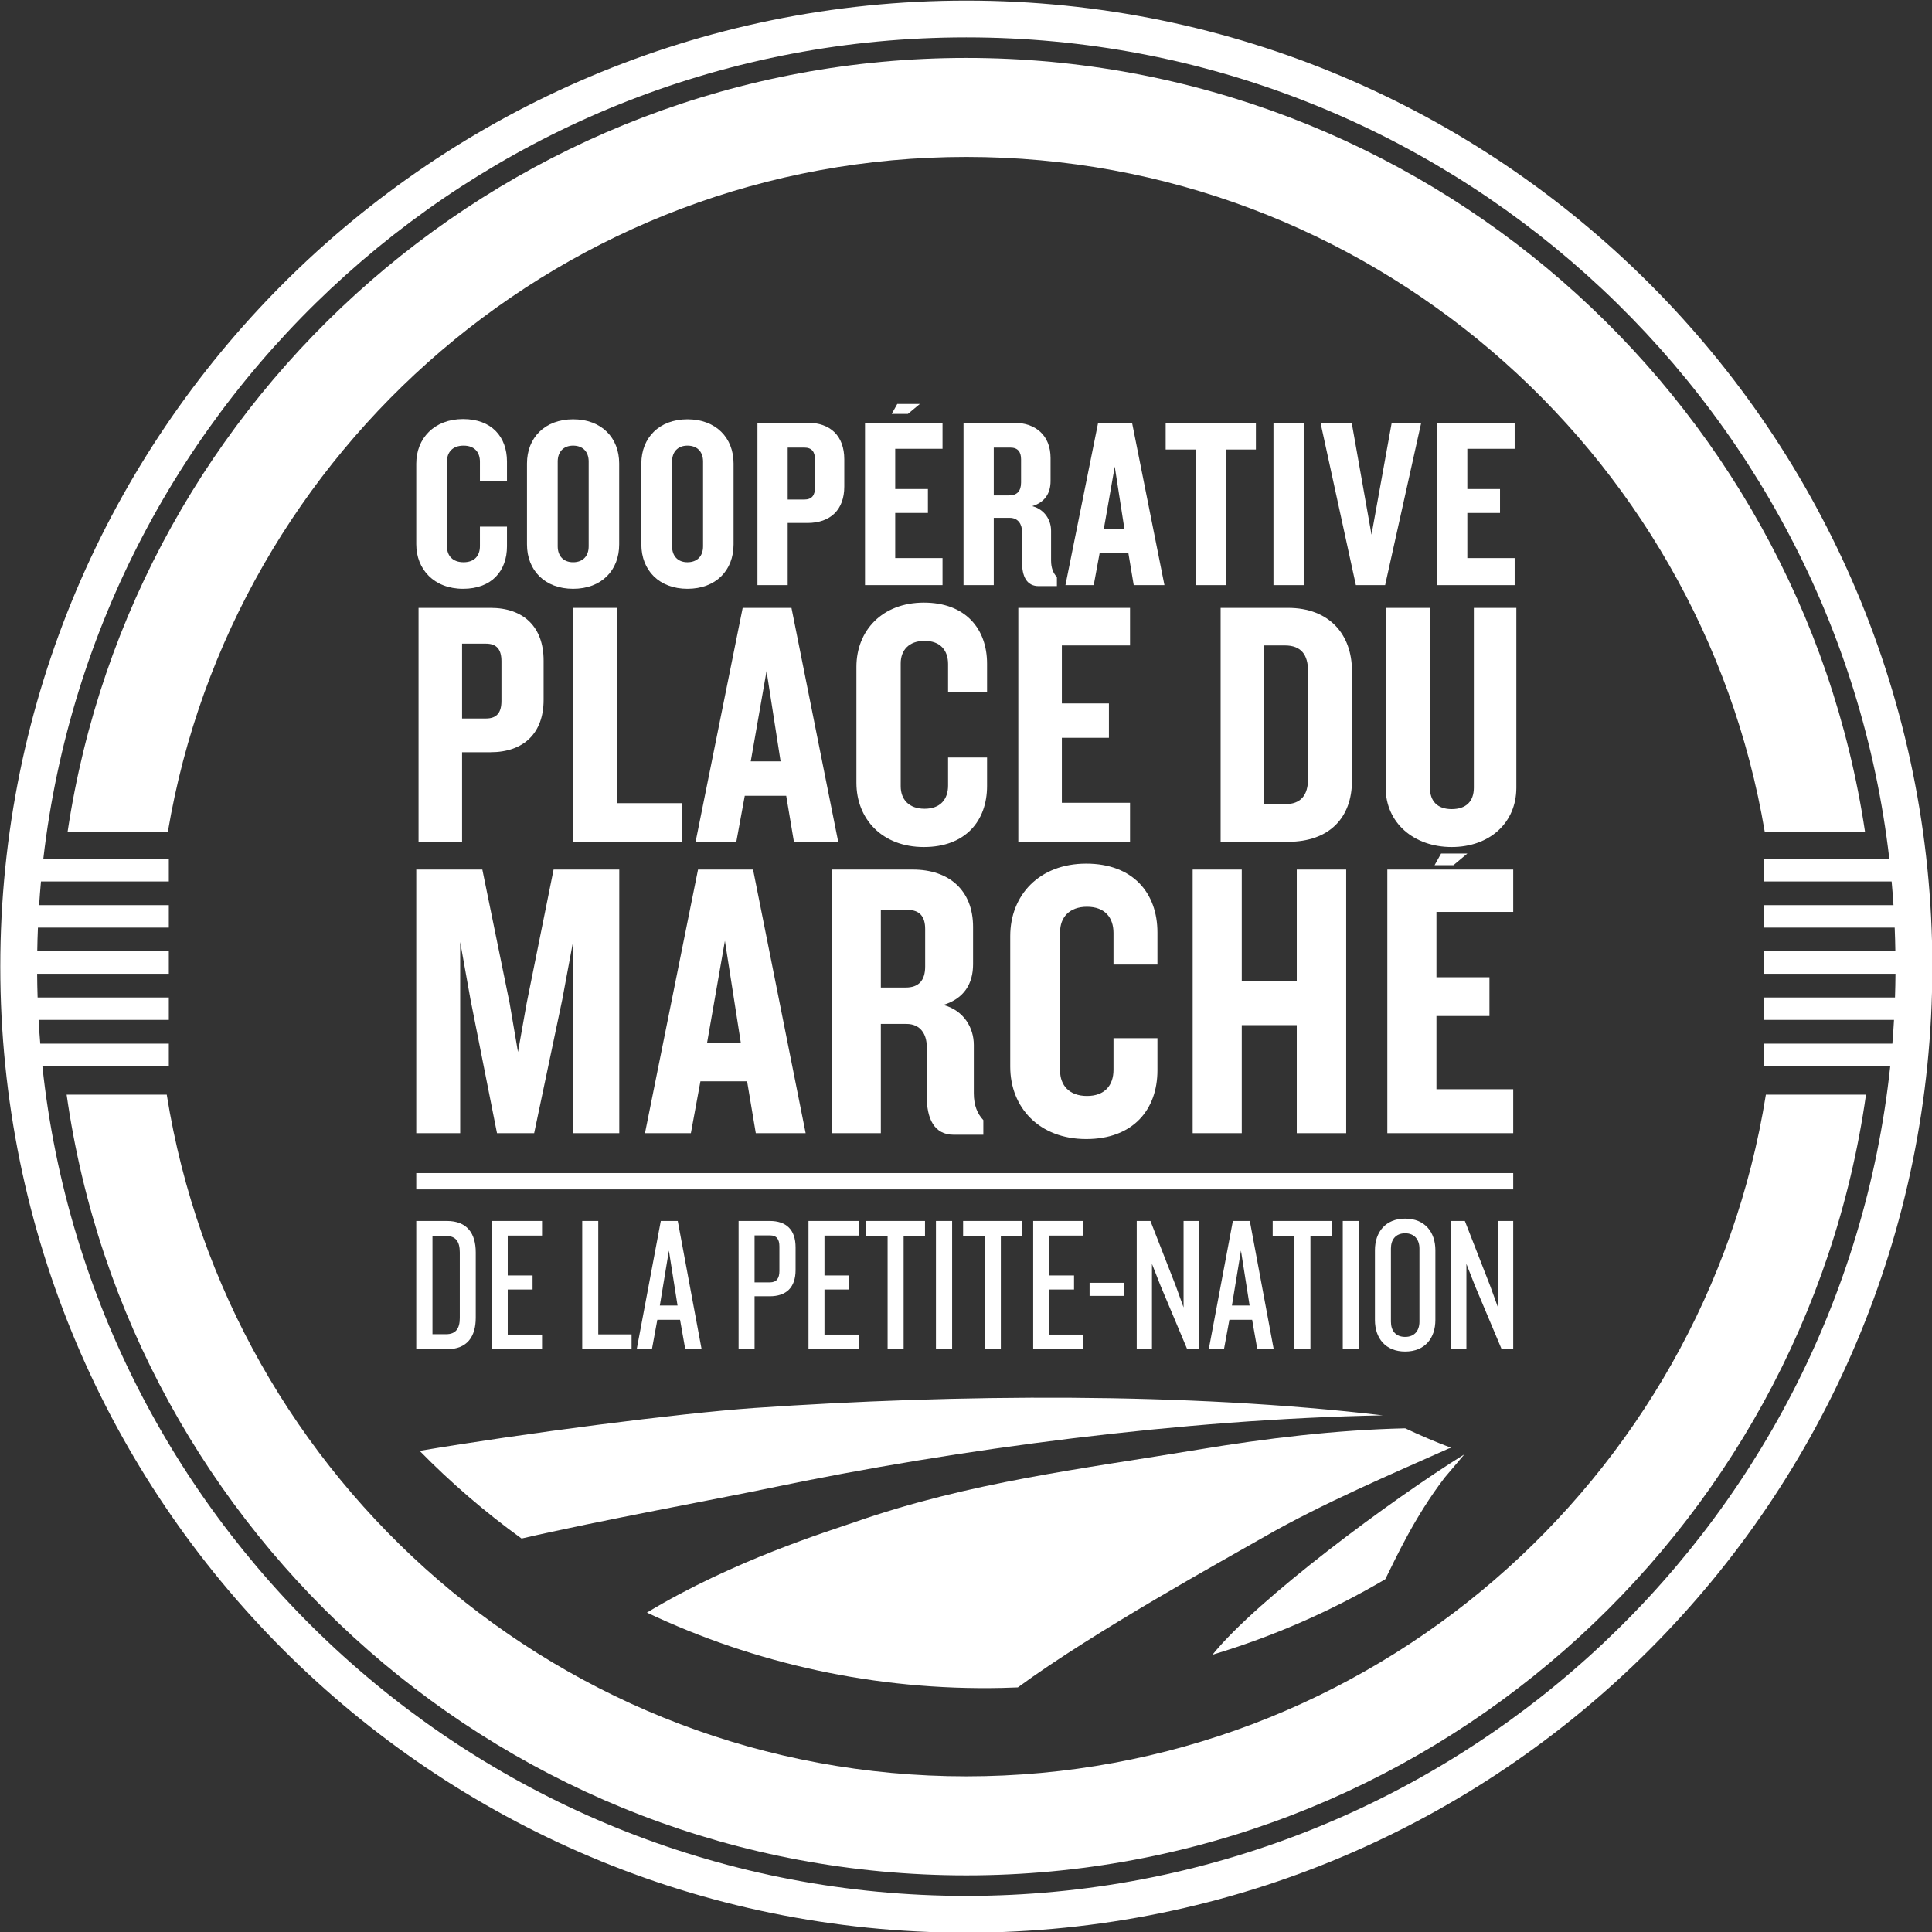
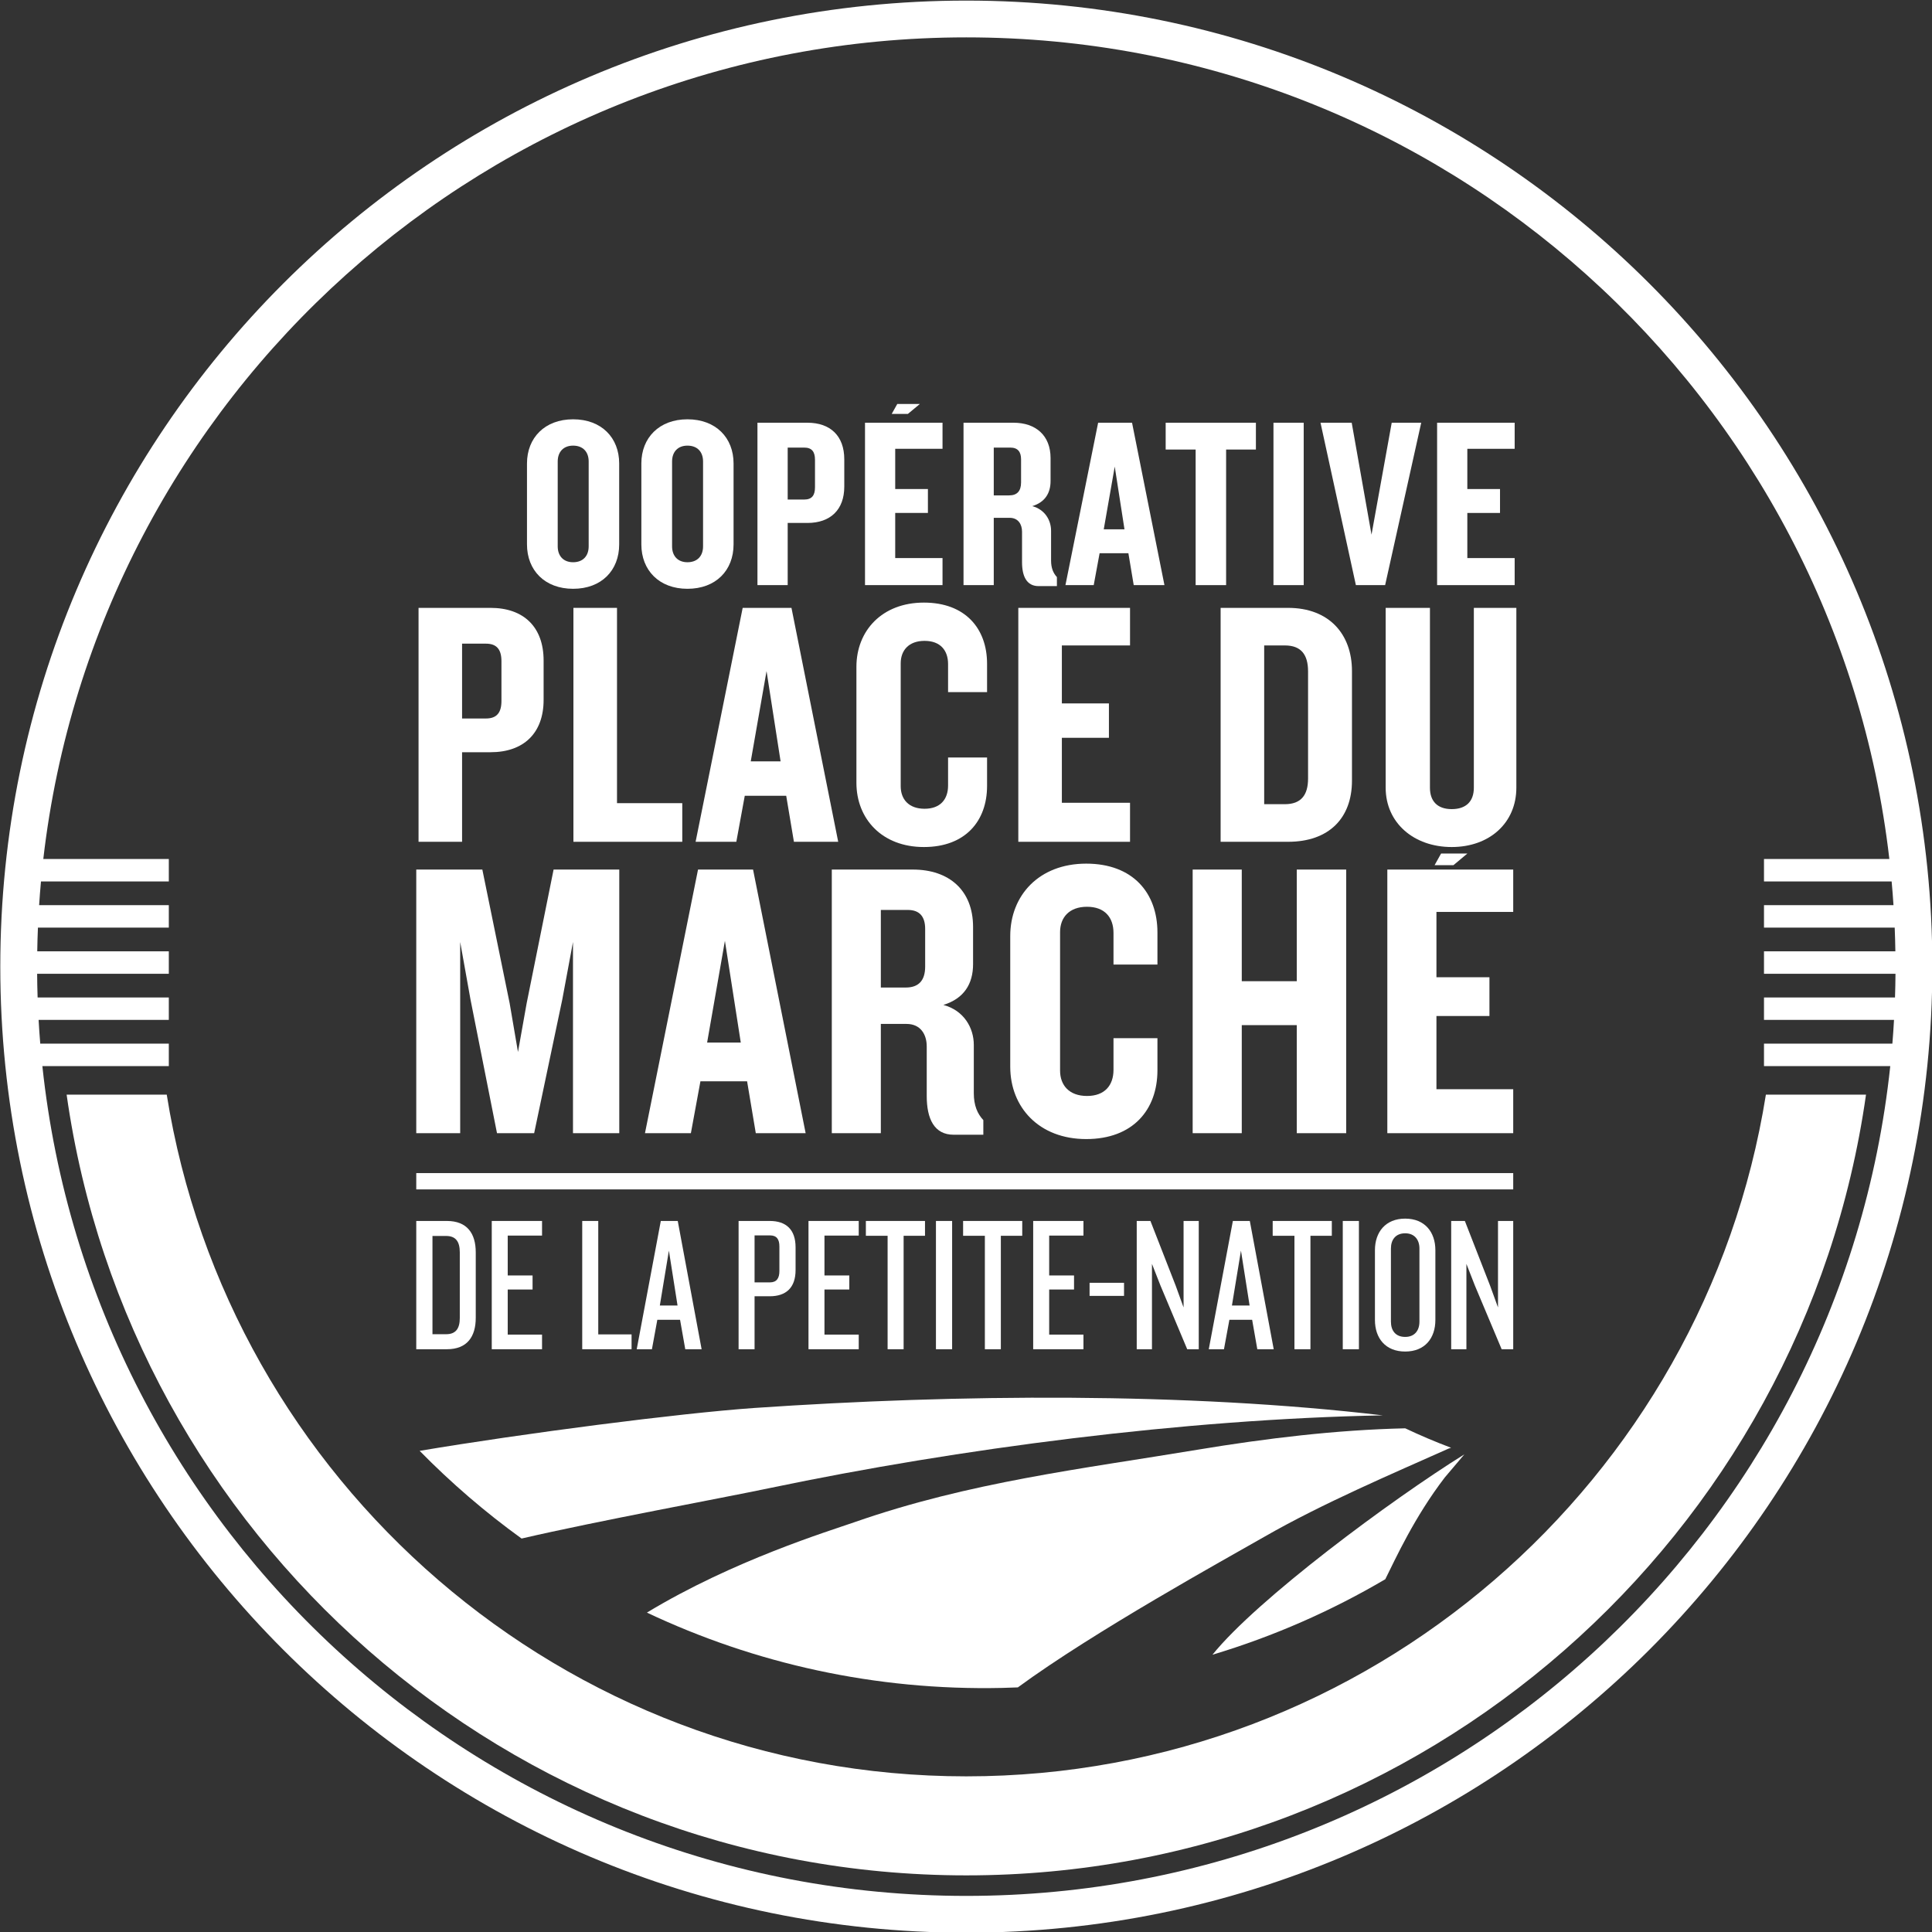
<svg xmlns="http://www.w3.org/2000/svg" width="100%" height="100%" viewBox="0 0 447 447" version="1.1" xml:space="preserve" style="fill-rule:evenodd;clip-rule:evenodd;stroke-linejoin:round;stroke-miterlimit:2;">
  <rect x="0" y="0" width="447" height="447" fill="#333333" stroke="none" />
  <g transform="matrix(1,0,0,1,-839.758,-1704.69)">
    <g transform="matrix(4.167,0,0,4.167,0,0)">
      <g id="White">
        <path d="M255.178,507.722C232.806,507.722 214.201,491.296 210.784,469.871L205.225,469.871C208.69,494.339 229.769,513.22 255.178,513.22C280.588,513.22 301.667,494.339 305.133,469.871L299.574,469.871C296.156,491.296 277.551,507.722 255.178,507.722Z" style="fill:white;fill-rule:nonzero;" />
-         <path d="M255.178,417.806C277.417,417.806 295.934,434.037 299.511,455.276L305.079,455.276C301.45,430.993 280.456,412.309 255.178,412.309C229.901,412.309 208.907,430.993 205.279,455.276L210.846,455.276C214.424,434.037 232.939,417.806 255.178,417.806Z" style="fill:white;fill-rule:nonzero;" />
        <path d="M255.178,409.126C225.555,409.126 201.542,433.141 201.542,462.764C201.542,492.387 225.555,516.402 255.178,516.402C284.802,516.402 308.816,492.387 308.816,462.764C308.816,433.141 284.802,409.126 255.178,409.126ZM255.178,514.36C228.55,514.36 206.634,494.185 203.878,468.287L210.899,468.287L210.899,467.04L203.761,467.04C203.724,466.603 203.694,466.163 203.669,465.722L210.899,465.722L210.899,464.477L203.614,464.477C203.599,464.039 203.591,463.6 203.588,463.16L210.899,463.16L210.899,461.914L203.594,461.914C203.6,461.473 203.613,461.035 203.632,460.597L210.899,460.597L210.899,459.351L203.698,459.351C203.726,458.911 203.761,458.471 203.801,458.034L210.899,458.034L210.899,456.787L203.93,456.787C206.892,431.109 228.706,411.168 255.178,411.168C281.651,411.168 303.465,431.109 306.429,456.787L299.469,456.787L299.469,458.034L306.556,458.034C306.596,458.471 306.631,458.911 306.659,459.351L299.469,459.351L299.469,460.597L306.726,460.597C306.744,461.035 306.757,461.473 306.763,461.914L299.469,461.914L299.469,463.16L306.77,463.16C306.766,463.6 306.758,464.039 306.743,464.477L299.469,464.477L299.469,465.722L306.688,465.722C306.664,466.163 306.633,466.603 306.597,467.04L299.469,467.04L299.469,468.287L306.48,468.287C303.723,494.185 281.807,514.36 255.178,514.36Z" style="fill:white;fill-rule:nonzero;" />
        <path d="M226.338,484.007L224.638,484.007L224.638,476.885L226.338,476.885C227.462,476.885 227.941,477.579 227.941,478.627L227.941,482.264C227.941,483.312 227.462,484.007 226.338,484.007ZM227.055,478.627C227.055,478.028 226.83,477.718 226.296,477.718L225.538,477.718L225.538,483.173L226.296,483.173C226.83,483.173 227.055,482.862 227.055,482.274L227.055,478.627Z" style="fill:white;fill-rule:nonzero;" />
        <path d="M228.83,484.007L228.83,476.885L231.622,476.885L231.622,477.697L229.716,477.697L229.716,479.911L231.096,479.911L231.096,480.691L229.716,480.691L229.716,483.195L231.622,483.195L231.622,484.007L228.83,484.007Z" style="fill:white;fill-rule:nonzero;" />
        <path d="M233.853,484.007L233.853,476.885L234.743,476.885L234.743,483.183L236.593,483.183L236.593,484.007L233.853,484.007Z" style="fill:white;fill-rule:nonzero;" />
        <path d="M239.574,484.007L239.285,482.371L238.023,482.371L237.723,484.007L236.879,484.007L238.216,476.885L239.157,476.885L240.482,484.007L239.574,484.007ZM238.665,478.531L238.162,481.579L239.145,481.579L238.665,478.531Z" style="fill:white;fill-rule:nonzero;" />
        <path d="M244.266,481.066L243.422,481.066L243.422,484.007L242.535,484.007L242.535,476.885L244.266,476.885C245.177,476.885 245.699,477.366 245.699,478.349L245.699,479.611C245.699,480.583 245.177,481.066 244.266,481.066ZM244.801,478.306C244.801,477.9 244.651,477.686 244.277,477.686L243.422,477.686L243.422,480.295L244.277,480.295C244.651,480.295 244.801,480.06 244.801,479.665L244.801,478.306Z" style="fill:white;fill-rule:nonzero;" />
        <path d="M246.416,484.007L246.416,476.885L249.206,476.885L249.206,477.697L247.303,477.697L247.303,479.911L248.682,479.911L248.682,480.691L247.303,480.691L247.303,483.195L249.206,483.195L249.206,484.007L246.416,484.007Z" style="fill:white;fill-rule:nonzero;" />
        <path d="M251.698,477.708L251.698,484.007L250.809,484.007L250.809,477.708L249.602,477.708L249.602,476.885L252.885,476.885L252.885,477.708L251.698,477.708Z" style="fill:white;fill-rule:nonzero;" />
        <rect x="253.493" y="476.885" width="0.898" height="7.122" style="fill:white;fill-rule:nonzero;" />
        <path d="M257.096,477.708L257.096,484.007L256.209,484.007L256.209,477.708L255.001,477.708L255.001,476.885L258.284,476.885L258.284,477.708L257.096,477.708Z" style="fill:white;fill-rule:nonzero;" />
        <path d="M258.892,484.007L258.892,476.885L261.683,476.885L261.683,477.697L259.78,477.697L259.78,479.911L261.16,479.911L261.16,480.691L259.78,480.691L259.78,483.195L261.683,483.195L261.683,484.007L258.892,484.007Z" style="fill:white;fill-rule:nonzero;" />
        <rect x="262.023" y="480.318" width="1.913" height="0.727" style="fill:white;fill-rule:nonzero;" />
        <path d="M267.444,484.007L265.957,480.466L265.487,479.268L265.487,484.007L264.641,484.007L264.641,476.885L265.402,476.885L266.804,480.478L267.242,481.686L267.242,476.885L268.085,476.885L268.085,484.007L267.444,484.007Z" style="fill:white;fill-rule:nonzero;" />
        <path d="M271.336,484.007L271.049,482.371L269.786,482.371L269.485,484.007L268.641,484.007L269.979,476.885L270.92,476.885L272.247,484.007L271.336,484.007ZM270.428,478.531L269.927,481.579L270.908,481.579L270.428,478.531Z" style="fill:white;fill-rule:nonzero;" />
        <path d="M274.286,477.708L274.286,484.007L273.398,484.007L273.398,477.708L272.19,477.708L272.19,476.885L275.473,476.885L275.473,477.708L274.286,477.708Z" style="fill:white;fill-rule:nonzero;" />
        <rect x="276.081" y="476.885" width="0.897" height="7.122" style="fill:white;fill-rule:nonzero;" />
        <path d="M279.546,484.135C278.455,484.135 277.867,483.398 277.867,482.382L277.867,478.509C277.867,477.504 278.455,476.755 279.546,476.755C280.638,476.755 281.223,477.504 281.223,478.509L281.223,482.382C281.223,483.398 280.638,484.135 279.546,484.135ZM280.338,478.413C280.338,477.932 280.07,477.57 279.546,477.57C279.011,477.57 278.755,477.932 278.755,478.413L278.755,482.478C278.755,482.969 279.011,483.323 279.546,483.323C280.07,483.323 280.338,482.969 280.338,482.478L280.338,478.413Z" style="fill:white;fill-rule:nonzero;" />
        <path d="M284.903,484.007L283.414,480.466L282.946,479.268L282.946,484.007L282.101,484.007L282.101,476.885L282.86,476.885L284.261,480.478L284.7,481.686L284.7,476.885L285.545,476.885L285.545,484.007L284.903,484.007Z" style="fill:white;fill-rule:nonzero;" />
        <rect x="224.638" y="474.227" width="60.907" height="0.906" style="fill:white;fill-rule:nonzero;" />
-         <path d="M227.238,441.785C225.626,441.785 224.638,440.702 224.638,439.307L224.638,434.838C224.638,433.444 225.626,432.361 227.238,432.361C228.836,432.361 229.675,433.362 229.675,434.717L229.675,435.814L228.173,435.814L228.173,434.73C228.173,434.203 227.875,433.836 227.264,433.836C226.656,433.836 226.345,434.203 226.345,434.704L226.345,439.443C226.345,439.944 226.656,440.31 227.264,440.31C227.875,440.31 228.173,439.944 228.173,439.415L228.173,438.333L229.675,438.333L229.675,439.428C229.675,440.783 228.836,441.785 227.238,441.785Z" style="fill:white;fill-rule:nonzero;" />
        <path d="M233.346,441.785C231.774,441.785 230.786,440.756 230.786,439.321L230.786,434.826C230.786,433.403 231.774,432.374 233.346,432.374C234.93,432.374 235.905,433.403 235.905,434.826L235.905,439.321C235.905,440.756 234.93,441.785 233.346,441.785ZM234.211,434.717C234.211,434.188 233.9,433.836 233.346,433.836C232.805,433.836 232.492,434.188 232.492,434.717L232.492,439.428C232.492,439.957 232.805,440.31 233.346,440.31C233.9,440.31 234.211,439.957 234.211,439.428L234.211,434.717Z" style="fill:white;fill-rule:nonzero;" />
        <path d="M239.695,441.785C238.125,441.785 237.136,440.756 237.136,439.321L237.136,434.826C237.136,433.403 238.125,432.374 239.695,432.374C241.279,432.374 242.256,433.403 242.256,434.826L242.256,439.321C242.256,440.756 241.279,441.785 239.695,441.785ZM240.562,434.717C240.562,434.188 240.251,433.836 239.695,433.836C239.154,433.836 238.842,434.188 238.842,434.717L238.842,439.428C238.842,439.957 239.154,440.31 239.695,440.31C240.251,440.31 240.562,439.957 240.562,439.428L240.562,434.717Z" style="fill:white;fill-rule:nonzero;" />
        <path d="M246.357,438.129L245.261,438.129L245.261,441.581L243.582,441.581L243.582,432.564L246.357,432.564C247.631,432.564 248.403,433.295 248.403,434.595L248.403,436.112C248.403,437.398 247.631,438.129 246.357,438.129ZM246.777,434.621C246.777,434.174 246.601,433.945 246.182,433.945L245.261,433.945L245.261,436.829L246.182,436.829C246.601,436.829 246.777,436.599 246.777,436.153L246.777,434.621Z" style="fill:white;fill-rule:nonzero;" />
        <path d="M249.554,441.581L249.554,432.564L253.858,432.564L253.858,434.012L251.231,434.012L251.231,436.246L253.047,436.246L253.047,437.574L251.231,437.574L251.231,440.079L253.858,440.079L253.858,441.581L249.554,441.581ZM251.935,432.075L251.037,432.075L251.345,431.524L252.598,431.524L251.935,432.075Z" style="fill:white;fill-rule:nonzero;" />
        <path d="M259.195,441.636C258.531,441.636 258.273,441.094 258.273,440.31L258.273,438.617C258.273,438.197 258.055,437.844 257.583,437.844L256.703,437.844L256.703,441.581L255.024,441.581L255.024,432.564L257.799,432.564C259.032,432.564 259.857,433.268 259.857,434.527L259.857,435.8C259.857,436.477 259.545,436.978 258.842,437.195C259.545,437.384 259.885,437.981 259.885,438.562L259.885,440.214C259.885,440.634 260.008,440.918 260.209,441.135L260.209,441.636L259.195,441.636ZM258.219,434.595C258.219,434.188 258.043,433.945 257.625,433.945L256.703,433.945L256.703,436.599L257.556,436.599C257.988,436.599 258.219,436.369 258.219,435.881L258.219,434.595Z" style="fill:white;fill-rule:nonzero;" />
        <path d="M264.474,441.581L264.178,439.809L262.58,439.809L262.253,441.581L260.683,441.581L262.498,432.564L264.381,432.564L266.18,441.581L264.474,441.581ZM263.42,435L262.81,438.481L263.961,438.481L263.42,435Z" style="fill:white;fill-rule:nonzero;" />
        <path d="M269.604,434.053L269.604,441.581L267.912,441.581L267.912,434.053L266.248,434.053L266.248,432.564L271.258,432.564L271.258,434.053L269.604,434.053Z" style="fill:white;fill-rule:nonzero;" />
        <rect x="272.233" y="432.564" width="1.679" height="9.017" style="fill:white;fill-rule:nonzero;" />
        <path d="M278.433,441.581L276.809,441.581L274.845,432.564L276.577,432.564L277.677,438.779L278.799,432.564L280.437,432.564L278.433,441.581Z" style="fill:white;fill-rule:nonzero;" />
        <path d="M281.319,441.581L281.319,432.564L285.625,432.564L285.625,434.012L282.997,434.012L282.997,436.246L284.812,436.246L284.812,437.574L282.997,437.574L282.997,440.079L285.625,440.079L285.625,441.581L281.319,441.581Z" style="fill:white;fill-rule:nonzero;" />
        <path d="M228.763,450.859L227.182,450.859L227.182,455.832L224.765,455.832L224.765,442.844L228.763,442.844C230.595,442.844 231.709,443.898 231.709,445.769L231.709,447.952C231.709,449.806 230.595,450.859 228.763,450.859ZM229.368,445.807C229.368,445.164 229.115,444.831 228.508,444.831L227.182,444.831L227.182,448.986L228.508,448.986C229.115,448.986 229.368,448.655 229.368,448.011L229.368,445.807Z" style="fill:white;fill-rule:nonzero;" />
        <path d="M233.364,455.832L233.364,442.844L235.784,442.844L235.784,453.687L239.408,453.687L239.408,455.832L233.364,455.832Z" style="fill:white;fill-rule:nonzero;" />
        <path d="M245.607,455.832L245.179,453.278L242.878,453.278L242.409,455.832L240.148,455.832L242.762,442.844L245.471,442.844L248.066,455.832L245.607,455.832ZM244.087,446.354L243.21,451.366L244.867,451.366L244.087,446.354Z" style="fill:white;fill-rule:nonzero;" />
        <path d="M252.823,456.123C250.502,456.123 249.077,454.564 249.077,452.554L249.077,446.119C249.077,444.112 250.502,442.551 252.823,442.551C255.124,442.551 256.331,443.994 256.331,445.946L256.331,447.523L254.166,447.523L254.166,445.963C254.166,445.204 253.738,444.676 252.861,444.676C251.983,444.676 251.536,445.204 251.536,445.924L251.536,452.749C251.536,453.471 251.983,453.998 252.861,453.998C253.738,453.998 254.166,453.471 254.166,452.71L254.166,451.151L256.331,451.151L256.331,452.73C256.331,454.681 255.124,456.123 252.823,456.123Z" style="fill:white;fill-rule:nonzero;" />
        <path d="M258.066,455.832L258.066,442.844L264.269,442.844L264.269,444.93L260.484,444.93L260.484,448.149L263.097,448.149L263.097,450.058L260.484,450.058L260.484,453.666L264.269,453.666L264.269,455.832L258.066,455.832Z" style="fill:white;fill-rule:nonzero;" />
        <path d="M273.045,455.832L269.299,455.832L269.299,442.844L273.045,442.844C275.325,442.844 276.592,444.306 276.592,446.354L276.592,452.438C276.592,454.505 275.325,455.832 273.045,455.832ZM274.154,446.372C274.154,445.437 273.764,444.93 272.868,444.93L271.718,444.93L271.718,453.744L272.868,453.744C273.764,453.744 274.154,453.238 274.154,452.321L274.154,446.372Z" style="fill:white;fill-rule:nonzero;" />
        <path d="M282.129,456.123C280.023,456.123 278.463,454.778 278.463,452.829L278.463,442.844L280.921,442.844L280.921,452.829C280.921,453.589 281.348,454.018 282.129,454.018C282.929,454.018 283.359,453.589 283.359,452.829L283.359,442.844L285.719,442.844L285.719,452.829C285.719,454.778 284.234,456.123 282.129,456.123Z" style="fill:white;fill-rule:nonzero;" />
        <path d="M233.34,472.011L233.34,461.395L232.747,464.582L231.184,472.011L229.121,472.011L227.648,464.582L227.077,461.395L227.077,472.011L224.638,472.011L224.638,457.374L228.307,457.374L229.824,464.801L230.286,467.503L230.767,464.801L232.263,457.374L235.91,457.374L235.91,472.011L233.34,472.011Z" style="fill:white;fill-rule:nonzero;" />
        <path d="M243.49,472.011L243.007,469.13L240.416,469.13L239.886,472.011L237.337,472.011L240.283,457.374L243.338,457.374L246.258,472.011L243.49,472.011ZM241.775,461.33L240.788,466.978L242.656,466.978L241.775,461.33Z" style="fill:white;fill-rule:nonzero;" />
-         <path d="M254.476,472.097C253.399,472.097 252.981,471.218 252.981,469.945L252.981,467.197C252.981,466.516 252.63,465.945 251.86,465.945L250.433,465.945L250.433,472.011L247.71,472.011L247.71,457.374L252.213,457.374C254.214,457.374 255.554,458.517 255.554,460.561L255.554,462.626C255.554,463.725 255.048,464.537 253.906,464.89C255.048,465.197 255.595,466.164 255.595,467.11L255.595,469.791C255.595,470.472 255.796,470.935 256.124,471.285L256.124,472.097L254.476,472.097ZM252.894,460.671C252.894,460.01 252.609,459.616 251.929,459.616L250.433,459.616L250.433,463.924L251.817,463.924C252.52,463.924 252.894,463.548 252.894,462.759L252.894,460.671Z" style="fill:white;fill-rule:nonzero;" />
+         <path d="M254.476,472.097C253.399,472.097 252.981,471.218 252.981,469.945L252.981,467.197C252.981,466.516 252.63,465.945 251.86,465.945L250.433,465.945L250.433,472.011L247.71,472.011L247.71,457.374L252.213,457.374C254.214,457.374 255.554,458.517 255.554,460.561L255.554,462.626C255.554,463.725 255.048,464.537 253.906,464.89C255.048,465.197 255.595,466.164 255.595,467.11L255.595,469.791C255.595,470.472 255.796,470.935 256.124,471.285L256.124,472.097L254.476,472.097ZM252.894,460.671C252.894,460.01 252.609,459.616 251.929,459.616L250.433,459.616L250.433,463.924L251.817,463.924C252.52,463.924 252.894,463.548 252.894,462.759Z" style="fill:white;fill-rule:nonzero;" />
        <path d="M261.836,472.338C259.221,472.338 257.618,470.58 257.618,468.32L257.618,461.066C257.618,458.803 259.221,457.045 261.836,457.045C264.429,457.045 265.791,458.671 265.791,460.869L265.791,462.649L263.351,462.649L263.351,460.891C263.351,460.035 262.868,459.44 261.88,459.44C260.892,459.44 260.385,460.035 260.385,460.846L260.385,468.537C260.385,469.351 260.892,469.945 261.88,469.945C262.868,469.945 263.351,469.351 263.351,468.494L263.351,466.737L265.791,466.737L265.791,468.515C265.791,470.713 264.429,472.338 261.836,472.338Z" style="fill:white;fill-rule:nonzero;" />
        <path d="M273.527,472.011L273.527,466.012L270.473,466.012L270.473,472.011L267.747,472.011L267.747,457.374L270.473,457.374L270.473,463.573L273.527,463.573L273.527,457.374L276.271,457.374L276.271,472.011L273.527,472.011Z" style="fill:white;fill-rule:nonzero;" />
        <path d="M278.555,472.011L285.545,472.011L285.545,469.57L281.282,469.57L281.282,465.505L284.225,465.505L284.225,463.353L281.282,463.353L281.282,459.726L285.545,459.726L285.545,457.374L278.555,457.374L278.555,472.011Z" style="fill:white;fill-rule:nonzero;" />
        <path d="M282.228,457.129L281.18,457.129L281.54,456.484L282.999,456.484L282.228,457.129Z" style="fill:white;fill-rule:nonzero;" />
        <path d="M278.304,487.679C267.4,486.392 254.703,486.496 243.414,487.268C239.185,487.565 230.588,488.681 224.826,489.649C226.57,491.427 228.464,493.058 230.486,494.518C234.687,493.542 241.578,492.28 244.291,491.71C254.75,489.524 267.275,487.888 278.304,487.679Z" style="fill:white;fill-rule:nonzero;" />
        <path d="M282.833,489.843C278.781,492.363 271.328,497.888 268.846,500.969C272.238,499.952 275.455,498.536 278.442,496.777C279.016,495.628 280.053,493.336 281.742,491.131L282.833,489.843Z" style="fill:white;fill-rule:nonzero;" />
        <path d="M281.96,489.522L282.096,489.478C281.203,489.142 280.388,488.794 279.549,488.398C275.7,488.486 271.838,488.953 268.013,489.587C261.609,490.651 255.363,491.375 248.956,493.615C247.565,494.1 242.235,495.729 237.445,498.63C243.416,501.453 250.117,502.969 257.169,502.812C257.459,502.805 257.751,502.794 258.04,502.783C262.288,499.667 269.555,495.665 271.722,494.423C274.969,492.558 278.902,490.889 281.96,489.522Z" style="fill:white;fill-rule:nonzero;" />
      </g>
    </g>
  </g>
</svg>